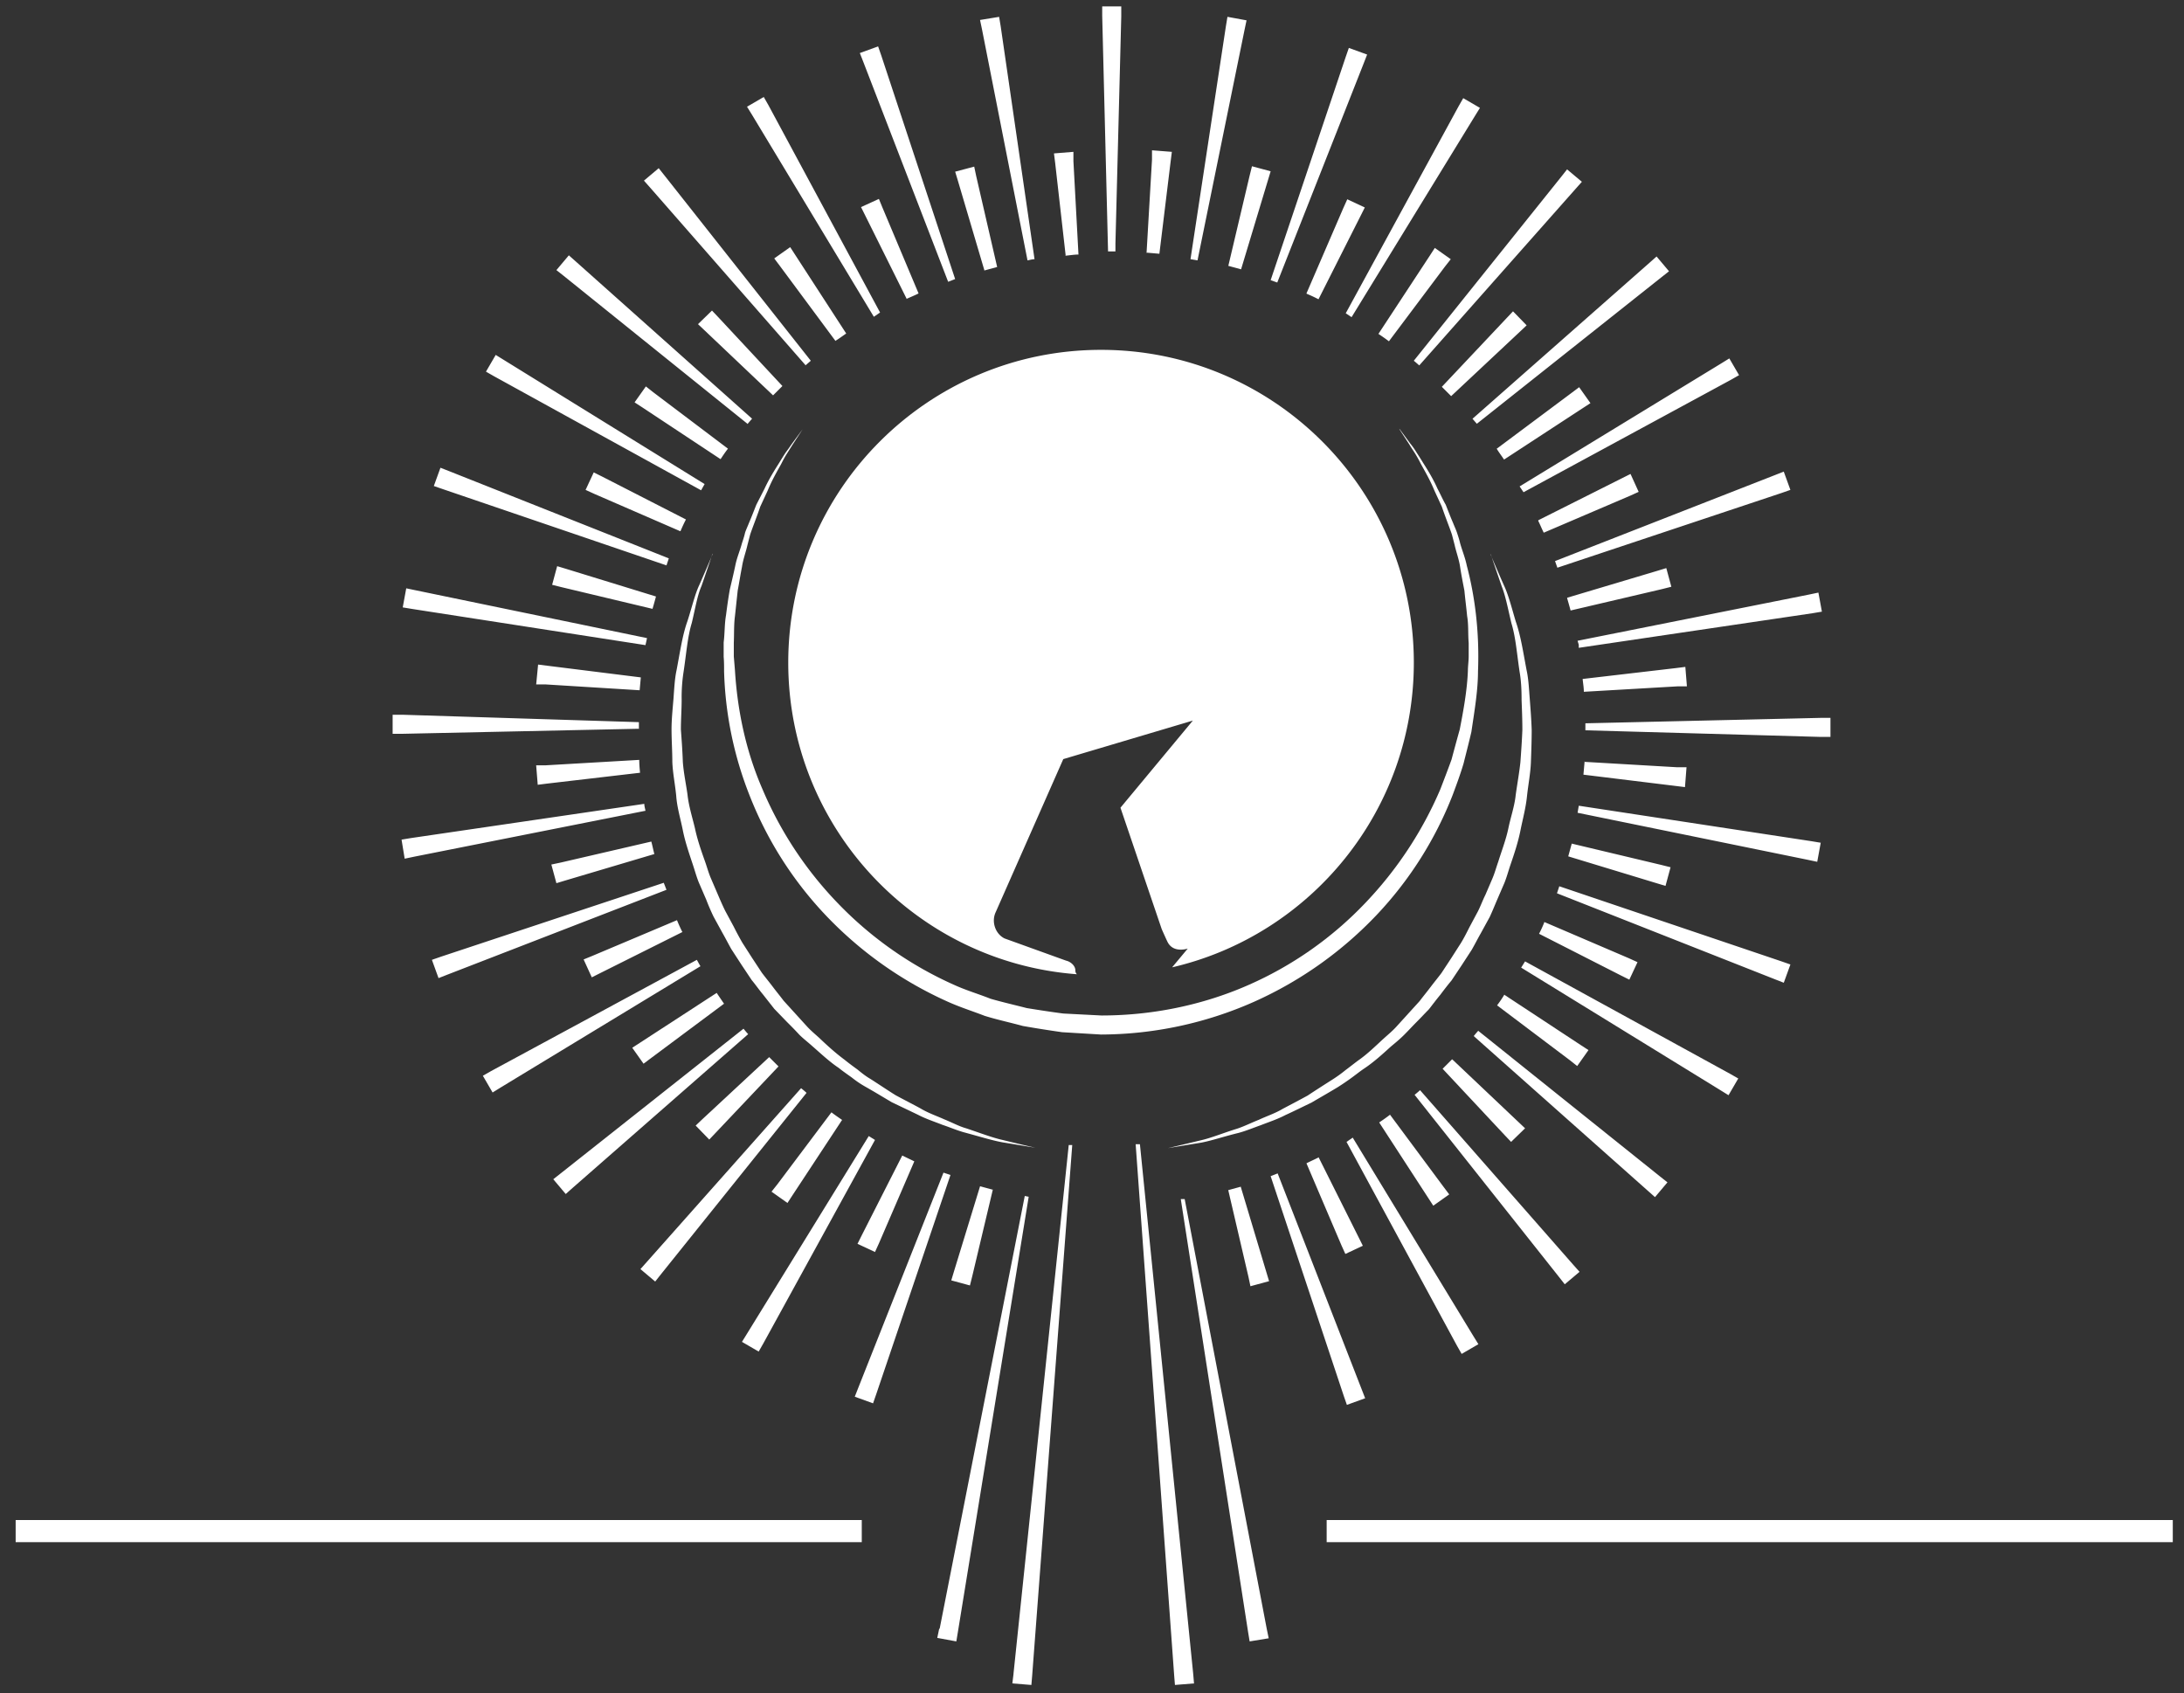
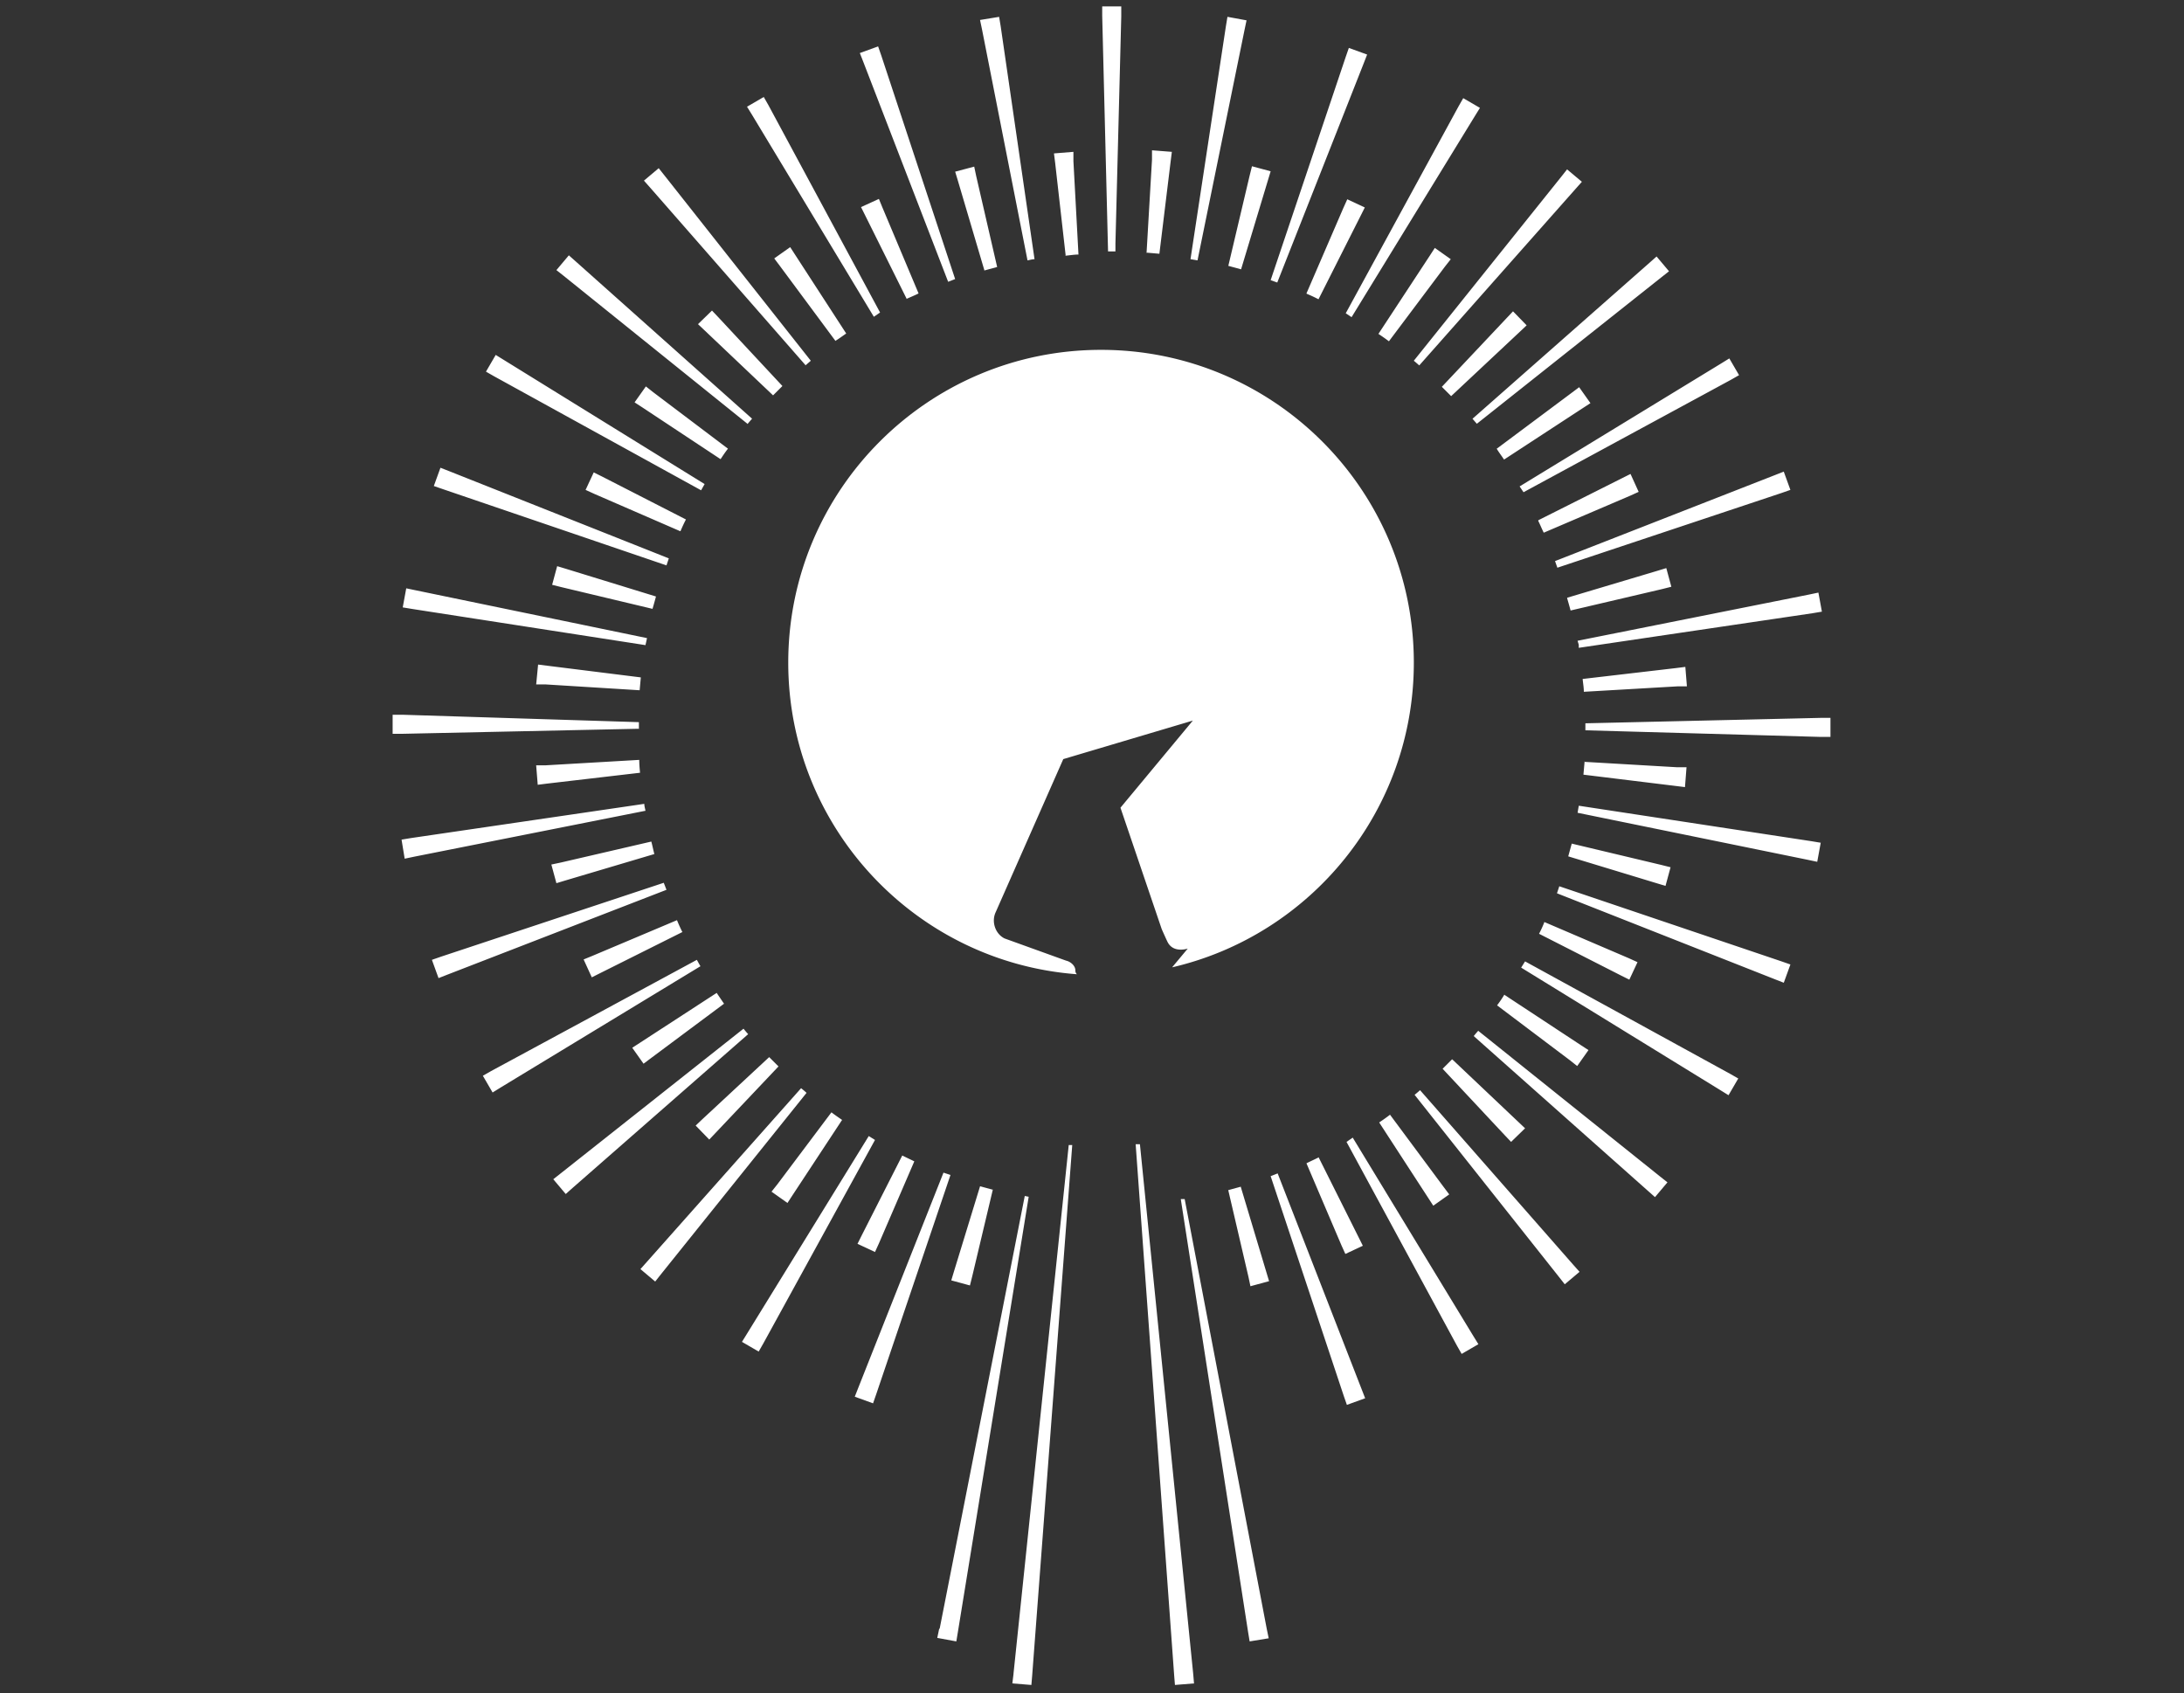
<svg xmlns="http://www.w3.org/2000/svg" width="89" height="69" fill="none">
  <rect width="100%" height="100%" fill="#333333" stroke="none" />
  <path d="M47.785 39.416c5.628-1.316 9.83-6.373 9.83-12.413 0-7.039-5.708-12.746-12.747-12.746s-12.746 5.707-12.746 12.746c0 6.706 5.184 12.207 11.763 12.699a.204.204 0 01-.063-.159c0-.174-.175-.349-.38-.396l-2.506-.904c-.38-.19-.539-.682-.364-1.062l2.758-6.246 5.28-1.57-2.95 3.551 1.681 4.947s.175.396.238.523c.238.475.824.27.824.27l-.634.76h.016zM38.29 66.382l3.47-17.644.16.032-2.886 17.74-.063.38-.777-.143.08-.38.015.015zm3.011 1.824l2.251-21.545h.143l-1.633 21.624-.032.38-.776-.063.047-.38v-.016zm6.548.079l-1.57-21.656h.174l2.172 21.593.032.38-.777.063-.031-.38zm3.012-1.776l-2.743-17.644h.159l3.345 17.517.079.381-.777.127-.063-.38zm-7.435-56.104l-.428-3.773-.048-.38.793-.064v.38l.206 3.805c-.175 0-.35.032-.54.048l.017-.016zm-1.554.206l-1.855-9.417-.08-.38.778-.127.063.38 1.38 9.496c-.096 0-.191.032-.286.048zm-1.76.396l-1.078-3.646-.11-.365.776-.206.08.38.855 3.71-.523.143v-.016zm-3.155 1.19l-1.696-3.41-.174-.348.729-.333.143.349 1.474 3.503c-.158.08-.317.143-.492.222l.016.016zm-2.9 1.711l-2.268-3.06-.238-.317.65-.46.206.318 2.077 3.202c-.142.095-.285.206-.444.301l.016.016zm-1.237.967l-6.326-7.229-.253-.285.602-.507.238.3 5.96 7.547s-.142.127-.221.19v-.016zm-1.316 1.237L28.73 13.48l-.286-.27.57-.554.27.285 2.6 2.79-.38.38zm-1.046 1.157l-7.483-6.024-.301-.238.507-.602.285.253 7.182 6.405s-.127.143-.19.222v-.016zm-1.094 1.443l-3.187-2.109-.317-.206.46-.65.301.238 3.044 2.299c-.111.142-.206.285-.301.428zm-1.65 2.933l-3.503-1.522-.348-.159.332-.713.35.174 3.408 1.744a5.97 5.97 0 00-.222.476h-.016zm-1.109 3.17l-3.725-.888-.38-.095.205-.76.365.11 3.662 1.126c-.047.174-.095.349-.143.507h.016zm-.539 3.314l-3.836-.238h-.38l.078-.809.381.048 3.805.475-.048.524zm-.047 1.569l-9.64.206H16v-.777h.397l9.639.302v.284l-.016-.015zm.079 1.791l-3.805.444-.38.048-.064-.793h.38l3.821-.222c0 .175.016.35.032.523h.016zm.19 1.554l-9.417 1.87-.38.08-.127-.777.38-.063 9.512-1.395c0 .095.032.19.048.285h-.016zm.38 1.76l-3.63 1.078-.364.11-.206-.76.38-.08 3.694-.856c.047.175.08.35.127.524v-.016zm1.158 3.17l-3.361 1.68-.349.175-.333-.729.35-.143 3.455-1.458c.063.158.143.333.222.491l.016-.016zm.73 1.395l-8.15 4.947-.332.206-.397-.682.333-.19 8.387-4.534c.047.08.095.174.142.253h.016zm.966 1.522l-2.98 2.22-.317.238-.46-.65.317-.206 3.123-2.03c.095.143.206.302.301.444l.016-.016zm.967 1.253l-7.15 6.262-.285.253-.507-.602.301-.238 7.451-5.897s.127.158.19.222zm1.221 1.331l-2.537 2.68-.27.285-.554-.57.285-.27 2.711-2.52.38.38-.015.015zm1.157 1.063l-5.929 7.387-.238.301-.602-.507.254-.285 6.293-7.087s.159.127.222.19zm1.443 1.11l-2.014 3.06-.206.316-.65-.46.238-.3 2.204-2.934c.143.111.285.206.444.317h-.016zm2.949 1.68l-1.443 3.345-.159.349-.713-.333.174-.349 1.65-3.25c.158.08.332.159.49.238zm3.202 1.141l-.84 3.536-.095.38-.761-.206.11-.365 1.063-3.471.523.142v-.016zm10.099-.11l1.046 3.487.11.365-.76.206-.08-.38-.824-3.536.523-.143h-.016zm3.17-1.205l1.633 3.265.174.349-.713.333-.158-.349-1.427-3.345c.158-.08.333-.158.491-.238v-.015zm2.901-1.744l2.188 2.948.238.317-.65.46-.206-.317-1.998-3.075c.143-.096.301-.206.444-.317l-.016-.016zm1.237-.983l6.246 7.118.254.285-.603.508-.237-.302-5.882-7.419s.158-.127.222-.19zm1.316-1.253l2.679 2.537.285.27-.57.554-.27-.285-2.52-2.695.38-.38h.016zM60.23 42l7.42 5.945.3.238-.507.602-.285-.253-7.102-6.31s.126-.158.19-.222h-.016zm1.078-1.458l3.107 2.045.317.206-.46.65-.3-.238-2.965-2.235c.11-.143.206-.286.301-.444v.016zm1.633-2.965l3.44 1.474.349.159-.333.713-.349-.174-3.33-1.696a4.61 4.61 0 00.223-.492v.016zm1.094-3.202l3.662.872.38.095-.206.76-.364-.11-3.6-1.094.144-.523h-.016zm.317-1.538l9.464 1.443.38.063-.142.777-.38-.08-9.386-1.918.048-.285h.016zm.206-1.791l3.789.221h.38l-.063.809-.38-.047-3.758-.46.048-.54-.016.017zm.047-1.57l9.608-.222h.38v.777h-.38l-9.607-.27v-.285zm-.11-1.807l3.804-.444.38-.048.064.793h-.38l-3.82.222c0-.174-.033-.349-.049-.523zm-.222-1.554l9.448-1.886.38-.08.143.777-.38.064-9.528 1.41v-.126l-.048-.159h-.015zm-.397-1.76l3.662-1.093.365-.111.206.76-.38.096-3.726.872a21.983 21.983 0 00-.143-.508l.016-.015zm-1.189-3.154l3.409-1.712.349-.175.332.73-.348.158-3.52 1.506c-.08-.159-.142-.317-.222-.476v-.031zM60.975 18.3l3.06-2.283.317-.238.46.65-.317.206-3.203 2.093c-.095-.143-.206-.286-.301-.444l-.016.016zm-.967-1.237l7.213-6.357.286-.254.507.603-.301.237-7.53 5.977s-.127-.143-.19-.222l.015.016zm-1.236-1.316l2.615-2.774.27-.286.555.571-.286.27-2.79 2.615-.38-.38.016-.016zm-1.158-1.046l6.009-7.499.237-.3.603.506-.254.286-6.373 7.197s-.142-.127-.222-.19zm-1.442-1.094l2.092-3.186.206-.318.65.46-.237.301-2.283 3.044a7.805 7.805 0 00-.428-.301zm-2.933-1.649l1.506-3.487.158-.35.714.334-.175.348-1.712 3.393a5.952 5.952 0 00-.475-.222l-.016-.016zm-3.187-1.11l.872-3.693.095-.38.761.205-.11.365-1.095 3.63-.523-.142v.015zm-3.329-.539l.222-3.804v-.38l.809.063-.048.38-.46 3.773-.539-.047.016.015zM45.693.655l-.238 9.274v.317h-.301L44.916.64V.26h.777v.46-.064zm9.385 12.27l5.025-8.196.206-.333L59.628 4l-.19.333-4.598 8.434m7.245 7.292l8.45-4.581.333-.19-.397-.682-.333.206-8.212 5.01m1.538 3.313l9.132-3.044.364-.127-.27-.745-.364.143-8.957 3.503m-1.38 16.567l8.118 4.994.332.206.397-.682-.333-.19-8.355-4.582m-7.276 7.356l4.502 8.307.19.333.682-.396-.206-.333-4.915-8.085m-3.345 1.57l2.98 8.956.127.365.745-.27-.142-.364-3.424-8.799m-13.618-.031l-3.472 8.767-.143.364.745.27.127-.365 3.028-8.941m-3.33-1.586l-4.961 8.054-.206.333.681.396.19-.333 4.55-8.291m-8.608-10.48l-9.084 3.013-.364.127.27.745.364-.143 8.925-3.456m-.793-10.257l-9.432-1.95-.38-.079-.143.777.38.063 9.512 1.475m.951-3.536l-8.941-3.55-.365-.143-.27.745.366.126 9.115 3.108m1.554-3.314l-8.18-5.057-.333-.206-.397.682.333.19 8.434 4.645m7.293-7.245l-4.55-8.45-.19-.333-.682.397.206.333 4.962 8.227m3.313-1.537l-3.012-9.116-.127-.365-.745.27.143.365 3.456 8.957M48.8 10.61l1.918-9.401.08-.38-.778-.143-.063.38-1.443 9.496m3.536.951l3.52-8.925.142-.365-.745-.27-.127.365-3.06 9.1m11.668 24.985l8.878 3.503.365.143.27-.745-.365-.127-9.053-3.06" fill="#fff" />
-   <path d="M29.03 22.58s-.158.476-.443 1.3c-.174.396-.254.92-.396 1.506-.175.57-.222 1.253-.333 1.982a6.68 6.68 0 00-.08 1.141c0 .396-.031.809-.031 1.22.031.429.063.857.079 1.317.032.444.127.887.19 1.331.048.46.19.904.301 1.364.096.46.254.92.413 1.363.079.222.142.46.237.682l.286.666c.095.222.19.444.3.666l.35.65c.11.221.222.428.349.65l.396.618.396.602c.143.19.301.38.444.57.143.191.301.381.444.572a2252.058 2252.058 0 01.951 1.046c.159.174.333.317.507.475.333.318.666.619 1.03.888.175.143.35.27.524.397.174.142.333.27.523.38.349.222.698.46 1.03.666.35.19.698.365 1.015.539.317.19.65.301.967.444.317.127.603.285.888.364.57.19 1.062.381 1.49.476.84.206 1.332.317 1.332.317l-1.347-.222c-.429-.08-.936-.238-1.522-.396-.302-.08-.587-.206-.92-.317-.317-.127-.666-.238-.999-.412l-1.062-.508c-.349-.206-.713-.428-1.078-.634a4.028 4.028 0 01-.539-.364c-.174-.127-.364-.254-.539-.397-.38-.253-.713-.57-1.078-.888-.174-.158-.364-.3-.539-.475-.159-.175-.333-.349-.507-.523l-.507-.524-.46-.586c-.159-.19-.301-.396-.46-.587l-.412-.618-.412-.634c-.127-.222-.238-.444-.365-.666l-.365-.666a9.309 9.309 0 01-.3-.697l-.302-.698c-.095-.238-.159-.475-.238-.713-.158-.476-.317-.935-.412-1.411-.095-.476-.238-.935-.27-1.411-.047-.476-.142-.935-.158-1.38 0-.443-.032-.887-.032-1.315 0-.444.048-.856.08-1.268.031-.413.047-.793.126-1.158.143-.745.238-1.426.444-1.997.19-.587.301-1.094.492-1.49.348-.793.539-1.253.539-1.253m31.69.016s.19.46.54 1.252c.19.397.316.904.49 1.49.207.587.302 1.253.445 1.998.079.365.095.76.127 1.157.031.412.063.809.079 1.268 0 .428-.016.872-.032 1.316-.016.444-.11.92-.159 1.38-.047.475-.174.935-.269 1.41-.095.476-.254.952-.412 1.411-.08.238-.143.476-.238.714l-.301.697c-.095.222-.19.46-.301.698l-.365.666c-.127.222-.238.444-.365.666l-.412.634-.412.618c-.159.19-.317.396-.46.587-.158.19-.301.38-.46.586-.174.175-.332.349-.507.523-.174.175-.333.35-.507.523-.175.175-.349.318-.54.476-.348.317-.697.634-1.077.888-.19.127-.365.27-.54.396a10.21 10.21 0 01-.538.365c-.365.222-.73.428-1.078.634-.365.174-.714.349-1.062.507-.333.175-.682.286-1 .412-.316.111-.617.238-.919.318-.586.142-1.093.316-1.521.396l-1.348.222s.476-.111 1.332-.317c.428-.095.92-.301 1.49-.476.285-.095.57-.238.888-.364.3-.143.65-.254.967-.444.333-.175.666-.35 1.014-.54.333-.221.682-.443 1.03-.665a5.44 5.44 0 00.524-.38c.174-.128.349-.27.523-.397.365-.254.682-.57 1.03-.888.175-.158.35-.301.508-.475a1179.44 1179.44 0 00.951-1.047c.143-.19.301-.38.444-.57.143-.19.301-.381.444-.571l.396-.603.396-.618c.127-.206.238-.428.35-.65l.348-.65c.111-.222.19-.444.301-.666l.286-.666c.095-.221.158-.46.237-.681.143-.46.317-.904.413-1.364.095-.46.253-.903.3-1.363.064-.46.143-.888.191-1.332.032-.444.063-.887.08-1.316 0-.412-.017-.824-.032-1.22 0-.396-.016-.777-.08-1.142-.11-.729-.158-1.41-.333-1.981-.142-.587-.237-1.11-.396-1.506-.285-.825-.444-1.3-.444-1.3" fill="#fff" />
-   <path d="M57.028 17.475l.444.603c.079.095.158.206.237.333.08.127.175.27.27.428.19.3.412.65.602 1.078.111.206.206.428.333.65.095.238.19.491.301.745.048.127.111.253.159.396.047.143.095.286.127.428.079.286.206.587.27.904.332 1.252.522 2.71.459 4.312 0 .777-.143 1.617-.27 2.473-.095.412-.206.84-.317 1.284-.126.428-.285.856-.444 1.284a15.091 15.091 0 01-3.075 4.867 15.734 15.734 0 01-5.026 3.567 15.478 15.478 0 01-6.23 1.332l-1.585-.095a48.153 48.153 0 01-1.601-.254c-.524-.143-1.047-.254-1.554-.412-.491-.19-.999-.349-1.49-.57a15.734 15.734 0 01-5.026-3.568 15.091 15.091 0 01-3.075-4.867 14.829 14.829 0 01-1.03-5.041c0-.206 0-.396-.017-.587v-.586c.048-.38.032-.745.096-1.11.047-.365.095-.713.158-1.062.08-.333.159-.666.222-.967.063-.317.19-.603.27-.904.047-.142.095-.285.126-.428.048-.142.111-.27.159-.396.11-.254.206-.508.301-.745l.333-.65c.19-.412.412-.761.602-1.062.096-.159.175-.286.27-.428a8.39 8.39 0 00.238-.333l.444-.603s-.143.222-.413.634l-.221.35c-.08.126-.159.269-.238.427-.175.317-.38.666-.555 1.094l-.301.65c-.08.238-.175.491-.27.745-.047.127-.095.254-.142.396l-.111.428c-.064.286-.175.571-.222.888-.064.317-.111.634-.175.967l-.11 1.03c-.048.35-.032.73-.048 1.095v.555l.047.57c.095 1.538.412 3.218 1.126 4.851a15.24 15.24 0 003.044 4.614 15.108 15.108 0 004.819 3.376c.46.206.951.35 1.427.54.491.142.983.253 1.474.38.492.08.999.158 1.49.222l1.554.08c2.045 0 4.09-.413 5.945-1.222a14.764 14.764 0 004.82-3.376 15.54 15.54 0 003.043-4.614c.159-.412.317-.824.46-1.22.11-.413.222-.825.333-1.221.158-.809.301-1.601.333-2.394 0-.19.032-.396.032-.586v-.555c-.032-.365 0-.73-.064-1.094-.032-.349-.08-.698-.11-1.03-.064-.334-.128-.65-.175-.968-.048-.317-.159-.602-.222-.888l-.111-.428c-.048-.142-.095-.27-.143-.396-.095-.254-.19-.507-.27-.745l-.3-.65c-.175-.428-.381-.777-.555-1.094a5.155 5.155 0 00-.238-.428c-.08-.127-.159-.238-.222-.349-.27-.412-.412-.634-.412-.634M34.675 61.944h.443v.903H.638v-.903h34.037zm19.832.903h-.444v-.903h34.48v.903H54.508z" fill="#fff" />
</svg>